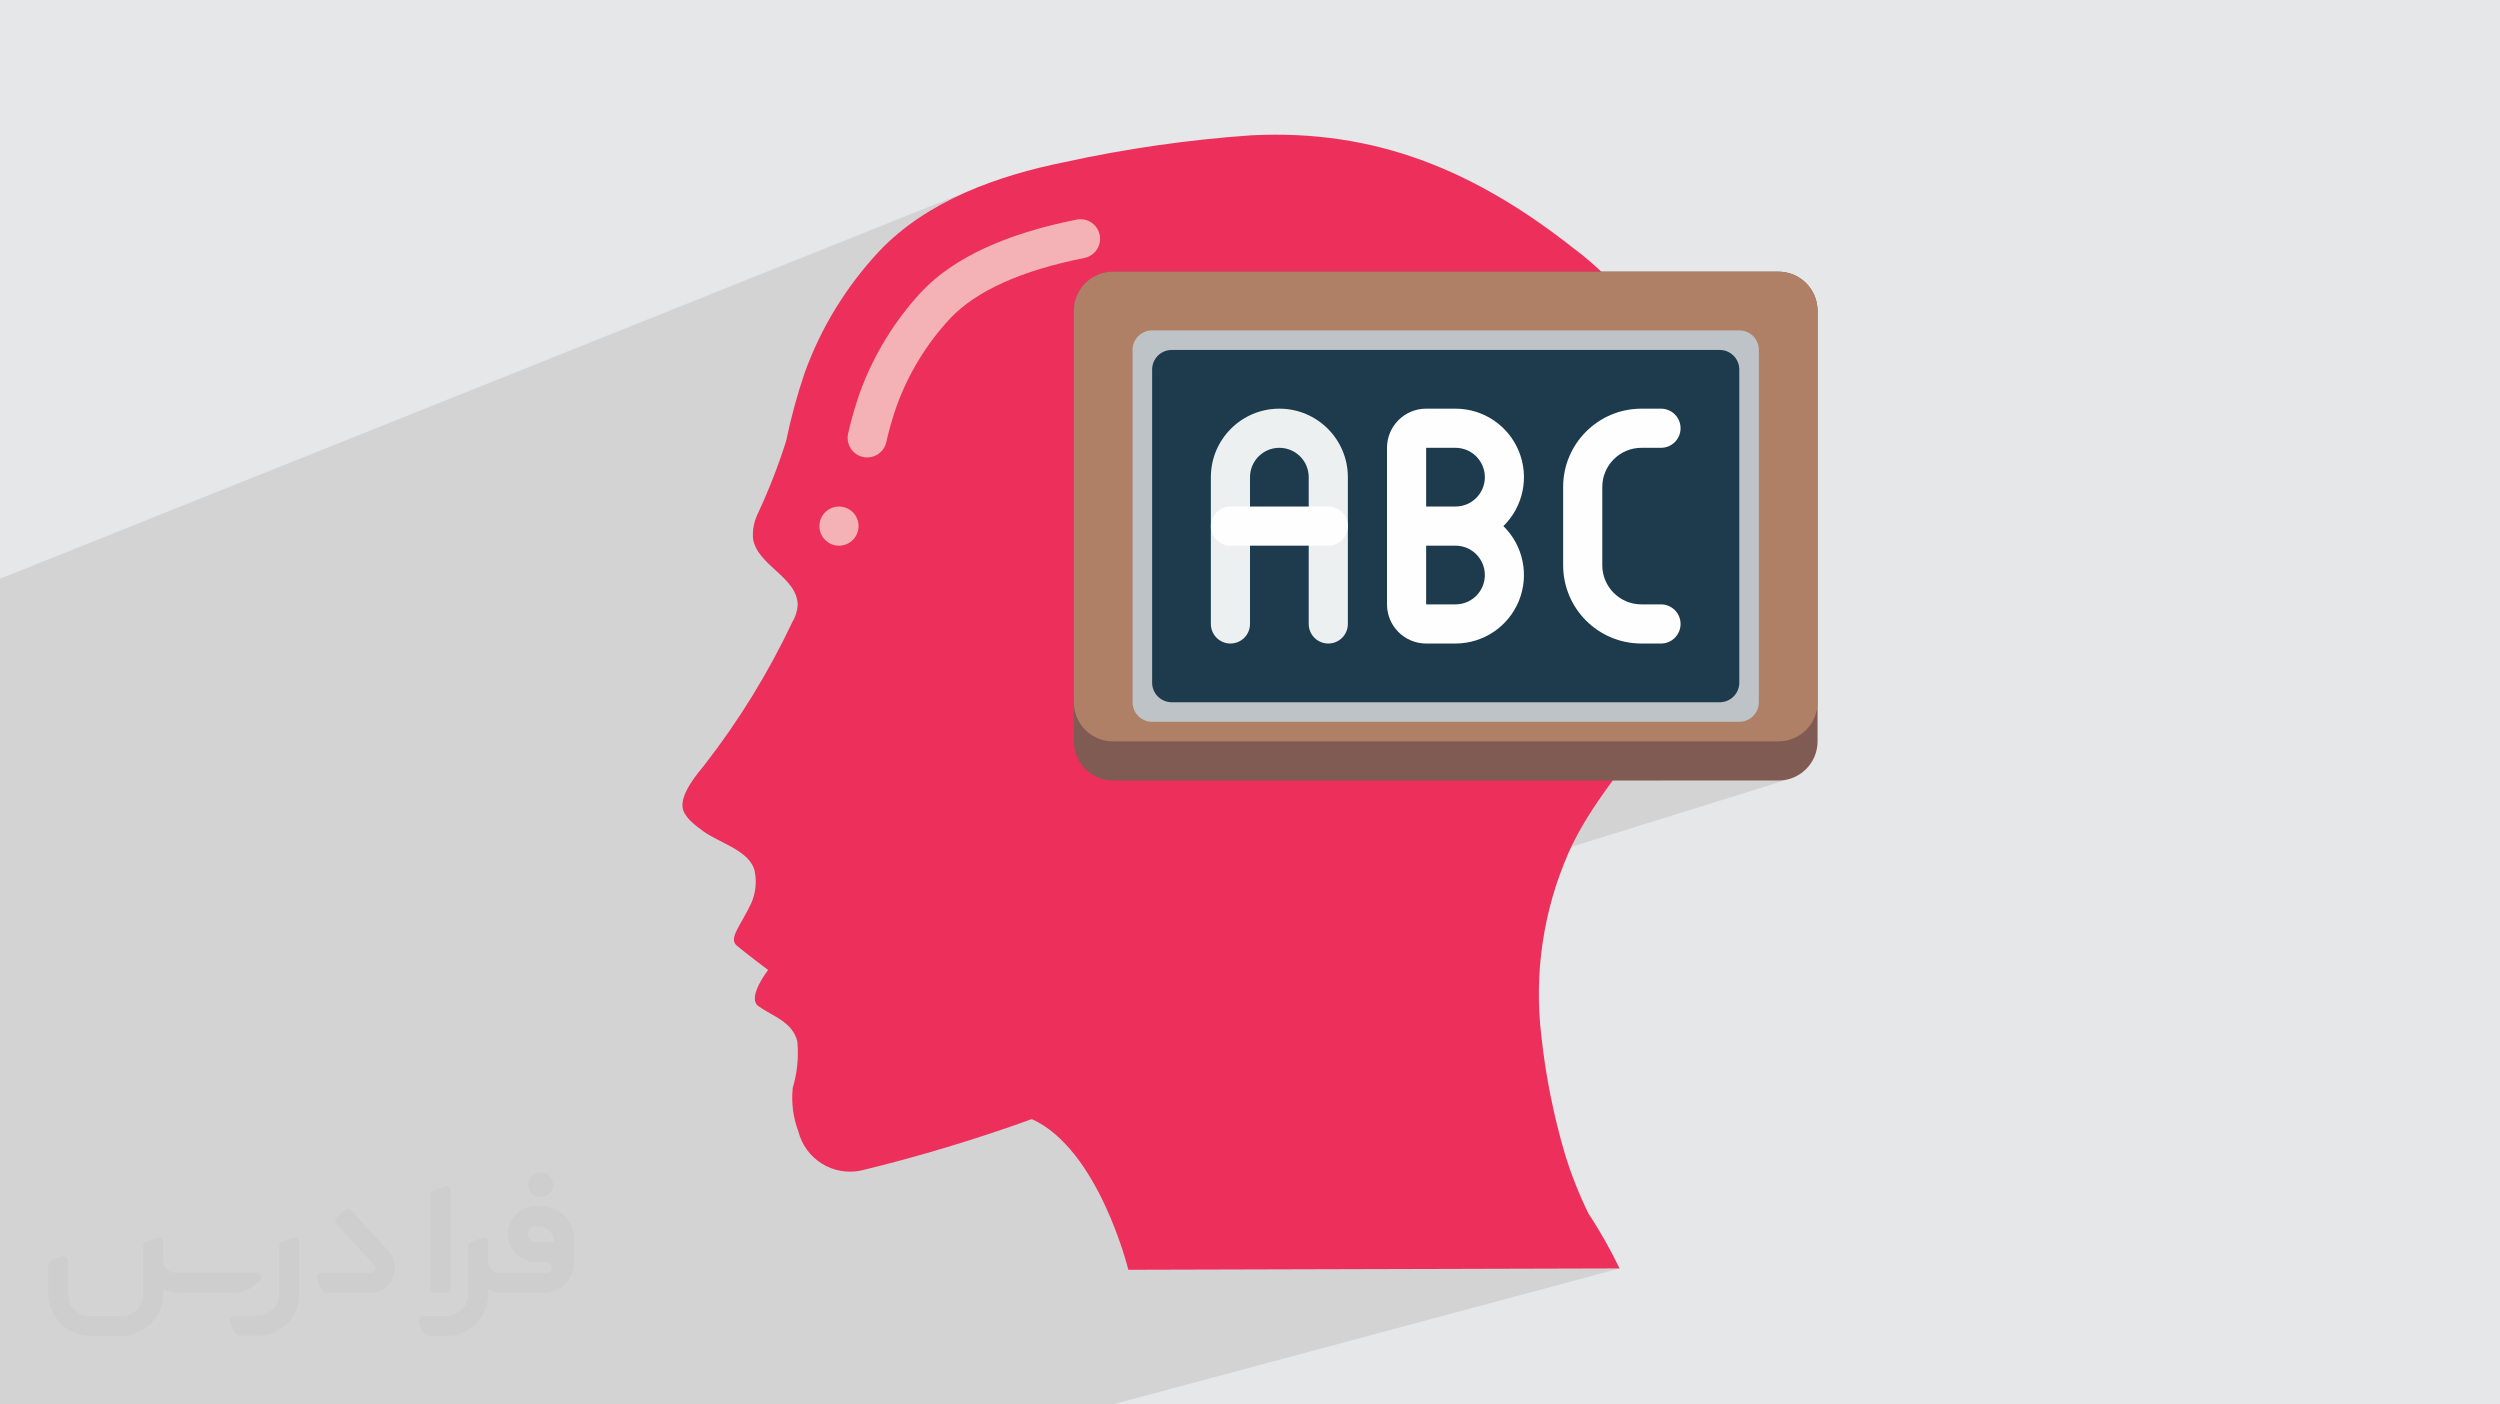
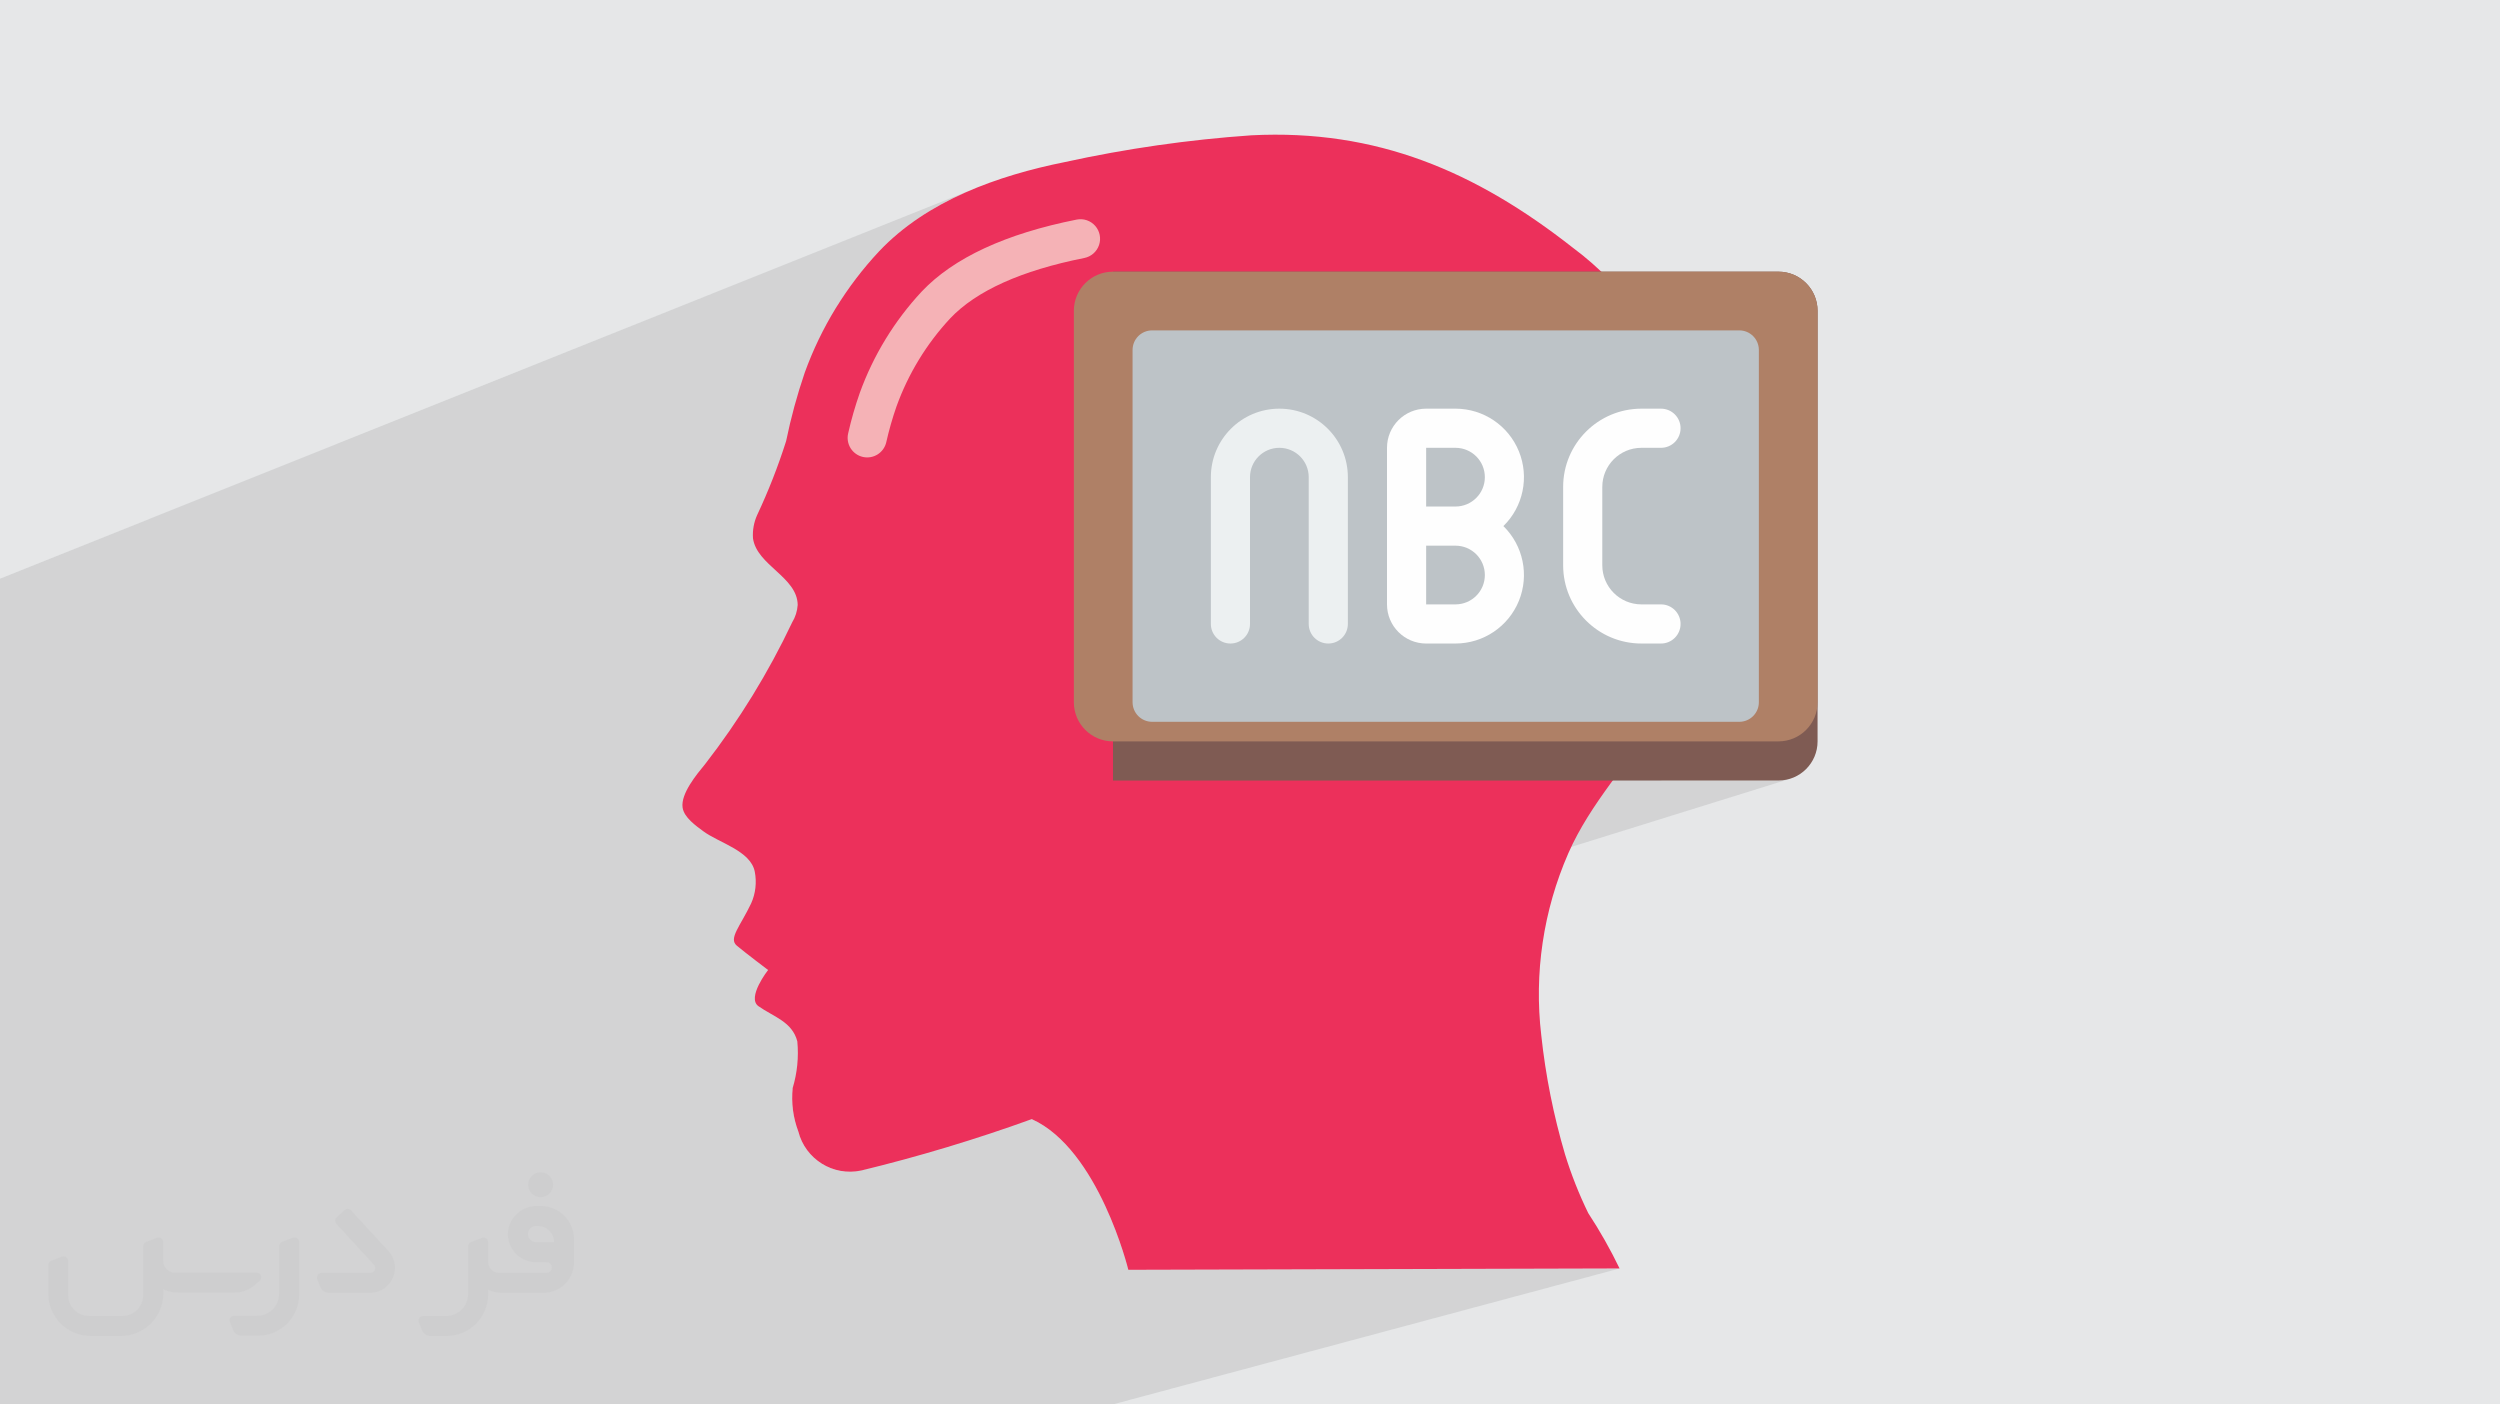
<svg xmlns="http://www.w3.org/2000/svg" xml:space="preserve" width="94.192mm" height="52.917mm" version="1.0" style="shape-rendering:geometricPrecision; text-rendering:geometricPrecision; image-rendering:optimizeQuality; fill-rule:evenodd; clip-rule:evenodd" viewBox="0 0 9404.92 5283.66">
  <defs>
    <style type="text/css">
   
    .fil10 {fill:#FEFEFE;fill-rule:nonzero}
    .fil4 {fill:#F5B2B6;fill-rule:nonzero}
    .fil8 {fill:#1D3B4D;fill-rule:nonzero}
    .fil5 {fill:#7F5B53;fill-rule:nonzero}
    .fil6 {fill:#AF8066;fill-rule:nonzero}
    .fil7 {fill:#BDC3C7;fill-rule:nonzero}
    .fil3 {fill:#EC305B;fill-rule:nonzero}
    .fil9 {fill:#ECF0F1;fill-rule:nonzero}
    .fil2 {fill:#373435;fill-rule:nonzero;fill-opacity:0.031}
    .fil1 {fill:#2B2A29;fill-opacity:0.102}
    .fil0 {fill:#E6E7E8}
   
  </style>
  </defs>
  <g id="Layer_x0020_1">
    <polygon class="fil0" points="-0,0 9404.92,0 9404.92,5283.66 -0,5283.66 " />
    <polygon class="fil1" points="-0,4676.89 -0,4588.34 -0,4477.29 -0,4468.73 -0,4432.98 -0,4351.05 -0,4339.23 -0,4330.95 -0,4330.53 -0,4269.24 -0,4234.03 -0,4200.72 -0,4189.08 -0,4179.59 -0,4165.32 -0,4136.84 -0,4131.58 -0,4121.89 -0,4099.47 -0,4076.52 -0,4032.96 -0,4012.74 -0,3967.04 -0,3933.23 -0,3926.02 -0,3917.48 -0,3910.29 -0,3861.71 -0,3829.49 -0,3822.74 -0,3818.11 -0,3817.2 -0,3803.7 -0,3802.37 -0,3800.05 -0,3784.17 -0,3735.01 -0,3713.3 -0,3711.54 -0,3698.74 -0,3698.49 -0,3687.58 -0,3615.89 -0,3600.36 -0,3599.8 -0,3594.99 -0,3555.04 -0,3502.82 -0,3485.55 -0,3468.87 -0,3461.02 -0,3418.97 -0,3418.06 -0,3365.82 -0,3296.05 -0,3281.74 -0,3218.58 -0,3079.38 -0,3075.75 -0,3004.23 -0,2967.47 -0,2952.9 -0,2923.03 -0,2921.45 -0,2878.18 -0,2812.38 -0,2786.99 -0,2718.32 -0,2628.69 -0,2583.49 -0,2575.98 -0,2556.46 -0,2531.51 -0,2531.06 -0,2462.57 -0,2417.32 -0,2389.93 -0,2260.6 -0,2177.12 3675.64,705.56 3652.72,715.02 3629.99,724.88 3607.49,735.16 3585.2,745.85 3563.16,756.97 3541.38,768.55 3519.88,780.56 3498.68,793.03 3477.8,805.97 3457.27,819.39 3437.08,833.29 3417.27,847.7 3397.85,862.61 3378.83,878.04 3360.26,894 3342.13,910.49 3324.47,927.54 3307.28,945.13 3295.81,957.54 3284.51,970.09 3273.37,982.77 3262.4,995.59 3251.6,1008.53 3240.97,1021.61 3230.51,1034.82 3220.21,1048.15 3210.1,1061.61 3200.16,1075.19 3190.39,1088.89 3180.79,1102.72 3171.38,1116.66 3162.14,1130.72 3153.09,1144.89 3150.08,1149.71 3760.41,909.42 3780.17,901.7 3800.37,894.21 3820.99,886.92 3842.03,879.85 3863.5,873 3885.4,866.36 3907.71,859.95 3930.46,853.75 3953.62,847.78 3977.21,842.02 4001.21,836.48 4025.64,831.16 4050.48,826.07 4060.17,824.8 4069.82,824.82 4079.3,826.09 4088.52,828.57 4097.33,832.21 4105.62,836.98 4113.29,842.84 4120.21,849.75 4126.15,857.51 4130.97,865.88 4134.61,874.74 4137.07,883.94 4138.31,893.4 4138.32,902.96 4137.09,912.53 4134.56,921.97 4130.82,931 4125.97,939.35 4120.13,946.94 4113.38,953.67 4105.82,959.48 4097.54,964.28 4088.63,967.99 3634.62,1144.38 3625.85,1151.12 3614.78,1160.12 3604.1,1169.28 3593.86,1178.61 3584.03,1188.09 3574.62,1197.74 3566.34,1206.76 3558.17,1215.88 3550.14,1225.1 3542.21,1234.41 3534.41,1243.82 3526.73,1253.32 3519.18,1262.92 3512.12,1272.12 4129.75,1033.57 4116.88,1039.77 4104.74,1047.14 4093.39,1055.62 4082.94,1065.13 4073.43,1075.58 4064.96,1086.92 4057.58,1099.07 4051.38,1111.94 4046.42,1125.47 4042.8,1139.57 4040.56,1154.19 4039.8,1169.25 4039.8,1349.29 4305.66,1248.67 4293.15,1255.46 4282.26,1264.45 4273.26,1275.34 4266.47,1287.85 4262.18,1301.67 4260.68,1316.51 4260.68,1366.86 4379.29,1322.3 4393.11,1318 4407.95,1316.51 6469.52,1316.51 6484.35,1318 6498.17,1322.3 6510.68,1329.09 6521.58,1338.07 6530.56,1348.97 6537.35,1361.48 6541.65,1375.3 6543.14,1390.14 6543.14,2568.18 6541.65,2583.02 6537.35,2596.83 6530.56,2609.34 6521.58,2620.23 6510.68,2629.23 6498.17,2636.01 6250.68,2715.43 6543.14,2715.43 6557.98,2713.93 6571.8,2709.64 6322.35,2789.06 6690.4,2789.06 6705.46,2788.3 6720.08,2786.06 6734.18,2782.44 6245.93,2936.31 6690.4,2936.31 6705.46,2935.56 6720.08,2933.32 6734.18,2929.69 2981.68,4098.07 2981.21,4103.35 2980.58,4113.77 2980.25,4124.2 2980.23,4134.61 2980.52,4145.01 2981.1,4155.4 2981.99,4165.75 2983.16,4176.09 2984.65,4186.37 2986.44,4196.62 2988.52,4206.8 2990.89,4216.94 2993.57,4227.01 2996.53,4237.01 2999.79,4246.92 3003.34,4256.76 3009.21,4275.86 3016.8,4293.96 3025.99,4310.99 3036.65,4326.9 3048.69,4341.59 3061.99,4355 3076.44,4367.06 3091.93,4377.71 3108.33,4386.87 3125.56,4394.47 3143.47,4400.45 3161.98,4404.73 3180.95,4407.24 3200.29,4407.92 3219.89,4406.7 3235.61,4404.14 3881.57,4210.08 3904.84,4221.75 3927.27,4235.26 3948.88,4250.47 3969.69,4267.22 3989.68,4285.38 4008.86,4304.8 4027.25,4325.33 4044.86,4346.84 4061.67,4369.17 4077.71,4392.17 4092.96,4415.71 4107.45,4439.64 4121.18,4463.82 4134.15,4488.1 4146.37,4512.33 4157.85,4536.36 4168.58,4560.08 4178.57,4583.3 4187.85,4605.91 4196.4,4627.73 4204.23,4648.66 4211.34,4668.52 4217.76,4687.17 4223.48,4704.49 4228.5,4720.29 4232.83,4734.47 4236.49,4746.86 4239.46,4757.33 4241.76,4765.73 4243.4,4771.9 4244.37,4775.71 4244.7,4777.01 6092.77,4771.93 4185.13,5283.66 2446.72,5283.66 337.74,5283.66 309.8,5283.66 308.11,5283.66 -0,5283.66 -0,5177.68 -0,5026.44 -0,5021.87 -0,4904.77 -0,4866.6 -0,4801.91 -0,4721.22 -0,4702.42 " />
    <g id="_1746751950512">
      <path class="fil2" d="M1125.4 4672.59l0 197.03c0,20.41 -3.74,40.82 -11.66,59.56 -7.92,18.74 -19.16,36.25 -33.74,50.4 -14.58,14.58 -31.65,25.82 -50.4,33.74 -18.74,7.92 -39.15,11.66 -59.56,11.66l-60.82 0c-7.08,0 -14.16,-2.08 -19.99,-6.25 -5.83,-4.16 -10.41,-9.58 -12.92,-16.25l-11.24 -29.16c-0.83,-2.5 -1.25,-5.41 -1.25,-8.33 0,-2.92 1.25,-5.42 2.92,-7.92 1.67,-2.5 3.74,-4.16 6.25,-5.41 2.5,-1.25 5.41,-2.09 7.91,-1.67l86.23 0c22.08,0 42.91,-8.75 58.73,-24.57 15.41,-15.42 24.15,-36.65 24.15,-58.73l0 -179.12c0,-3.33 1.26,-6.66 3.33,-9.58 2.09,-2.92 5,-5 7.92,-6.25l40.82 -15.83c2.5,-0.84 5.41,-1.25 8.33,-0.84 2.92,0.42 5.42,1.26 7.5,2.92 2.09,1.67 4.17,3.75 5.42,6.25 1.25,2.92 2.08,5.83 2.08,8.33z" />
      <path class="fil2" d="M2033.88 4536.8l-15 0c-59.57,0 -109.13,48.73 -108.31,107.88 0.42,27.5 12.08,54.16 31.66,73.32 19.57,19.57 46.23,30.4 74.14,30.4l39.57 0c5.42,0 10.41,2.08 14.17,5.83 3.74,3.74 5.83,8.75 5.83,14.16 0,5.42 -2.09,10.41 -5.83,14.17 -3.75,3.74 -8.75,5.83 -14.17,5.83l-179.11 0c-10.83,0 -20.83,-4.58 -28.33,-12.08 -7.5,-7.5 -11.66,-17.91 -12.08,-28.33l0 -74.98c0,-2.92 -0.83,-5.41 -2.08,-7.92 -1.25,-2.5 -3.33,-4.57 -5.42,-6.24 -2.08,-1.67 -4.99,-2.51 -7.5,-2.92 -2.92,-0.42 -5.41,0 -8.33,0.83l-41.24 15.83c-2.92,1.25 -5.83,3.33 -7.92,6.25 -2.08,2.92 -2.92,6.25 -2.92,9.58l0 179.12c0,22.08 -8.75,43.32 -24.15,58.73 -15.42,15.42 -36.65,24.57 -58.73,24.57l-86.64 0.01c-2.92,0 -5.42,0.83 -7.92,2.08 -2.5,1.25 -4.58,3.33 -6.25,5.42 -1.66,2.5 -2.5,4.99 -2.92,7.5 -0.41,2.92 0,5.41 1.26,8.33l11.24 29.16c2.5,6.67 7.08,12.5 12.91,16.66 5.83,4.16 12.91,6.25 20,5.83l60.81 0c41.24,0 80.81,-16.25 109.97,-45.82 29.16,-29.16 45.81,-68.74 45.81,-109.97l0 -18.32c15.84,7.91 33.33,12.08 50.82,12.08l157.03 0c30.41,0 59.99,-12.08 81.65,-33.74 21.66,-21.67 33.74,-50.82 33.74,-81.65l0 -85.81c0,-33.32 -13.33,-65.39 -36.65,-89.14 -23.74,-23.74 -55.82,-36.65 -89.14,-36.65zm50.39 136.2l-66.64 0c-7.92,0 -15.42,-2.5 -21.25,-7.91 -5.83,-5.42 -9.59,-12.5 -10.41,-20.42 0,-4.16 0.42,-8.75 2.08,-12.91 1.67,-4.16 3.75,-7.91 6.67,-10.82 5.83,-5.42 13.75,-8.76 21.66,-8.76l7.09 0c16.25,0 31.65,6.25 42.9,17.91 11.66,11.25 17.91,26.66 17.91,42.91z" />
-       <path class="fil2" d="M1694.39 4478.9l0 367.39c0,2.08 -0.42,4.57 -1.25,6.66 -0.84,2.09 -2.09,4.16 -3.75,5.83 -1.67,1.67 -3.33,2.92 -5.41,3.74 -2.09,0.84 -4.16,1.26 -6.67,1.26l-40.82 0c-2.08,0 -4.58,-0.42 -6.66,-1.26 -2.09,-0.83 -4.16,-2.08 -5.42,-3.74 -1.66,-1.67 -2.92,-3.74 -3.74,-5.83 -0.83,-2.09 -1.25,-4.58 -1.25,-6.66l0 -351.57c0,-3.32 0.83,-6.66 2.92,-9.58 2.08,-2.92 4.58,-5 7.91,-6.25l40.83 -15.83c2.5,-0.84 5.41,-1.25 8.33,-1.25 2.92,0.41 5.41,1.25 7.5,2.92 2.5,1.66 4.16,3.74 5.41,6.24 1.25,2.09 2.09,5 2.09,7.92z" />
      <path class="fil2" d="M1391.56 4863.79l-153.7 0c-7.08,0 -14.17,-2.09 -20,-6.25 -5.83,-4.16 -10.41,-9.99 -13.33,-16.66l-11.24 -28.74c-0.83,-2.51 -1.25,-5.42 -0.83,-8.34 0.41,-2.92 1.25,-5.41 2.92,-7.91 1.66,-2.51 3.74,-4.16 6.24,-5.42 2.51,-1.25 5.42,-2.08 7.92,-2.08l184.11 0c3.33,0 6.66,-1.25 9.58,-2.92 2.93,-2.09 5,-4.58 6.67,-7.92 1.25,-3.33 1.67,-6.66 1.25,-9.99 -0.42,-3.33 -2.08,-6.67 -4.16,-9.17l-141.63 -154.12c-2.92,-3.33 -4.58,-7.92 -4.58,-12.5 0,-4.58 2.09,-8.75 5.83,-12.08l29.58 -27.49c3.33,-2.92 7.92,-4.58 12.5,-4.58 4.58,0.42 8.75,2.09 12.08,5.83l140.37 152.87c55.41,59.57 12.5,157.46 -69.56,157.46z" />
      <path class="fil2" d="M977.53 4817.97l-20 17.07c-20.83,17.91 -47.49,27.91 -74.98,27.91l-211.19 0c-19.57,0 -39.15,-4.16 -57.06,-12.49l0 16.25c0,20.82 -4.16,41.65 -12.08,60.81 -7.91,19.16 -19.57,36.65 -34.57,51.65 -14.58,14.58 -32.07,26.24 -51.65,34.58 -19.16,7.91 -39.99,12.07 -60.82,12.07l-114.55 0.01c-20.83,0 -41.66,-4.17 -60.82,-12.08 -19.16,-7.92 -36.65,-19.58 -51.65,-34.58 -14.58,-14.58 -26.24,-32.07 -34.57,-51.65 -7.92,-19.16 -12.08,-39.98 -12.08,-60.81l0 -107.89c0,-3.33 1.25,-6.66 2.92,-9.58 2.09,-2.92 4.58,-5 7.92,-6.25l40.82 -15.83c2.5,-0.84 5.41,-1.26 8.33,-0.84 2.92,0.42 5.42,1.25 7.5,2.92 2.09,1.67 4.16,3.75 5.42,6.25 1.25,2.5 2.08,5 2.08,7.92l0 128.71c0,20.83 8.34,40.82 22.92,55.41 14.58,14.58 34.57,22.91 55.4,22.91l125.79 0c20.83,0 40.41,-8.34 54.99,-22.92 14.58,-14.58 22.92,-34.57 22.92,-55.4l0 -184.11c0,-3.33 1.25,-6.67 2.92,-9.59 2.08,-2.92 4.57,-4.99 7.91,-6.24l40.82 -15.84c2.51,-0.83 5.42,-1.25 8.34,-0.83 2.92,0.42 5.41,1.25 7.91,2.92 2.51,1.67 4.17,3.74 5.42,6.25 1.25,2.5 2.08,5.41 2.08,7.91l0 70.4c0,11.66 4.58,23.32 12.92,31.65 8.33,8.34 19.57,13.33 31.65,13.33l307.4 0c3.33,0 7.09,0.84 9.59,2.92 2.92,2.09 5,5 6.25,7.92 1.25,3.33 1.25,6.66 0.41,10.41 0,3.74 -2.08,6.66 -4.57,8.75z" />
      <path class="fil2" d="M2033.88 4503.89c25.82,0 47.07,-21.25 47.07,-47.07 0,-25.83 -21.25,-47.07 -47.07,-47.07 -25.83,0 -47.08,21.24 -47.08,47.07 0,25.82 21.25,47.07 47.08,47.07z" />
    </g>
    <g id="_1746751956368">
      <path id="Shape" class="fil3" d="M3881.57 4210.08c252.55,114.2 363.13,566.93 363.13,566.93l1848.06 -5.08c-34.67,-71.88 -74.02,-141.42 -117.81,-208.14 -34.78,-71.25 -63.98,-145.1 -87.32,-220.89 -43.24,-146.42 -73.19,-296.44 -89.45,-448.24 -27.44,-233.24 7.71,-469.58 101.83,-684.74 82.97,-189.14 227.07,-338.69 336.99,-512.29 108.74,-169.22 167.28,-365.8 168.83,-566.94 4.09,-203.75 -20.93,-407.05 -74.3,-603.74 -69.79,-238.26 -215.4,-447.23 -414.74,-595.21 -365.12,-286.64 -737.67,-446.7 -1209.26,-422.7 -235.98,16.38 -470.46,50.01 -701.53,100.65 -251.66,50.65 -518.12,144.75 -698.72,335.45 -123.21,131.65 -218.4,286.96 -279.79,456.49 -28.79,84.33 -52.19,170.4 -70.09,257.7 -30.17,94.98 -66.55,187.88 -108.9,278.09 -12.45,27.47 -17.87,57.6 -15.76,87.69 14.28,101.91 166.99,145.49 168.17,250.71 -1.56,23.24 -8.71,45.78 -20.84,65.67 -89.58,189.3 -199.55,368.27 -327.93,533.73 -30.26,36.81 -91.89,110.44 -84.23,163 5.44,37.33 50.21,68.34 77.82,88.88 58.9,43.73 178.84,73.63 193.79,152.56 7.81,40.18 2.97,81.8 -13.84,119.13 -40.79,85.85 -85.92,131.72 -53.9,158.66 32.03,26.95 117.8,91.67 117.8,91.67 0,0 -81.43,104.03 -36.36,136.06 56.03,39.76 127.23,58.09 146.3,132.53 5.57,58.98 -0.33,118.49 -17.38,175.23 -5.79,55.52 1.48,111.61 21.21,163.82 26.58,104.42 130.89,169.2 236.27,146.74 217.33,-52.8 431.64,-117.37 641.96,-193.42z" />
      <path id="Shape_0" class="fil4" d="M3246.6 1719.1c-19.4,-4.26 -36.25,-16.19 -46.73,-33.06 -10.48,-16.86 -13.7,-37.26 -8.93,-56.54 11.57,-51.15 26.07,-101.6 43.43,-151.08 51.21,-141.71 130.56,-271.59 233.26,-381.83 119.57,-126.35 315.64,-217.35 582.84,-270.51 25.8,-5.13 52.39,3.89 69.73,23.68 17.34,19.78 22.82,47.32 14.35,72.22 -8.46,24.91 -29.57,43.42 -55.37,48.56 -236.64,47.05 -406.42,123.47 -504.58,227.21 -88.98,95.72 -157.69,208.4 -202.03,331.33 -15.42,44.27 -28.3,89.37 -38.58,135.11 -9.27,39.09 -48.16,63.52 -87.4,54.93z" />
-       <circle id="Oval" class="fil4" cx="3156.27" cy="1979.23" r="73.63" />
-       <path class="fil5" d="M4187.06 1021.99l2503.34 0c81.32,0 147.26,65.94 147.26,147.26l0 1619.81c0,81.32 -65.94,147.26 -147.26,147.26l-2503.34 0c-81.32,0 -147.26,-65.94 -147.26,-147.26l0 -1619.81c0,-81.32 65.94,-147.26 147.26,-147.26z" />
+       <path class="fil5" d="M4187.06 1021.99l2503.34 0c81.32,0 147.26,65.94 147.26,147.26l0 1619.81c0,81.32 -65.94,147.26 -147.26,147.26l-2503.34 0l0 -1619.81c0,-81.32 65.94,-147.26 147.26,-147.26z" />
      <path class="fil6" d="M4187.06 1021.99l2503.34 0c81.32,0 147.26,65.94 147.26,147.26l0 1472.55c0,81.32 -65.94,147.26 -147.26,147.26l-2503.34 0c-81.32,0 -147.26,-65.94 -147.26,-147.26l0 -1472.55c0,-81.32 65.94,-147.26 147.26,-147.26z" />
      <path class="fil7" d="M6616.77 1316.51l0 1325.29c0,40.66 -32.97,73.63 -73.63,73.63l-2208.84 0c-40.65,0 -73.62,-32.97 -73.62,-73.63l-0.01 -1325.29c0.01,-40.66 32.98,-73.63 73.64,-73.63l2208.83 0c40.66,0 73.63,32.97 73.63,73.63z" />
-       <path class="fil8" d="M6543.14 1390.14l0 1178.05c0,40.65 -32.97,73.62 -73.63,73.62l-2061.58 0c-40.65,0 -73.62,-32.97 -73.62,-73.62l-0.01 -1178.05c0.01,-40.66 32.98,-73.63 73.64,-73.63l2061.57 0c40.66,0 73.63,32.97 73.63,73.63z" />
      <path id="Shape_1" class="fil9" d="M4996.96 2420.92c-40.67,0 -73.63,-32.97 -73.63,-73.63l0 -552.21c0,-61 -49.45,-110.44 -110.44,-110.44 -61,0 -110.44,49.45 -110.44,110.44l0 552.21c0,40.66 -32.96,73.63 -73.63,73.63 -40.67,0 -73.63,-32.97 -73.63,-73.63l0 -552.21c0,-142.31 115.38,-257.7 257.7,-257.7 142.32,0 257.7,115.39 257.7,257.7l0 552.21c0,40.66 -32.97,73.63 -73.63,73.63z" />
      <path id="Shape_2" class="fil10" d="M5475.54 2420.92l-110.44 0c-81.33,0 -147.26,-65.93 -147.26,-147.26l0 -589.03c0,-81.33 65.93,-147.26 147.26,-147.26l110.44 0c104.67,0.08 198.91,63.46 238.43,160.39 39.54,96.92 16.51,208.12 -58.26,281.38 74.77,73.26 97.8,184.46 58.26,281.38 -39.52,96.92 -133.76,160.31 -238.43,160.39zm-110.44 -368.14l0 220.89 110.44 0c61,0 110.44,-49.45 110.44,-110.44 0,-61 -49.45,-110.44 -110.44,-110.44l-110.44 0zm0 -147.26l110.44 0c61,0 110.44,-49.45 110.44,-110.44 0,-61 -49.45,-110.44 -110.44,-110.44l-110.44 0 0 220.89z" />
      <path id="Shape_3" class="fil10" d="M6248.63 2420.92l-73.63 0c-162.65,0 -294.5,-131.86 -294.5,-294.51l0 -294.51c0,-162.65 131.85,-294.51 294.5,-294.51l73.63 0c40.67,0 73.63,32.97 73.63,73.63 0,40.67 -32.96,73.63 -73.63,73.63l-73.63 0c-81.32,0 -147.25,65.93 -147.25,147.26l0 294.51c0,81.33 65.93,147.26 147.25,147.26l73.63 0c40.67,0 73.63,32.96 73.63,73.63 0,40.66 -32.96,73.63 -73.63,73.63z" />
-       <path id="Shape_4" class="fil10" d="M4996.96 2052.78l-368.14 0c-40.67,0 -73.63,-32.97 -73.63,-73.63 0,-40.66 32.96,-73.63 73.63,-73.63l368.14 0c40.66,0 73.63,32.97 73.63,73.63 0,40.66 -32.97,73.63 -73.63,73.63z" />
    </g>
  </g>
</svg>